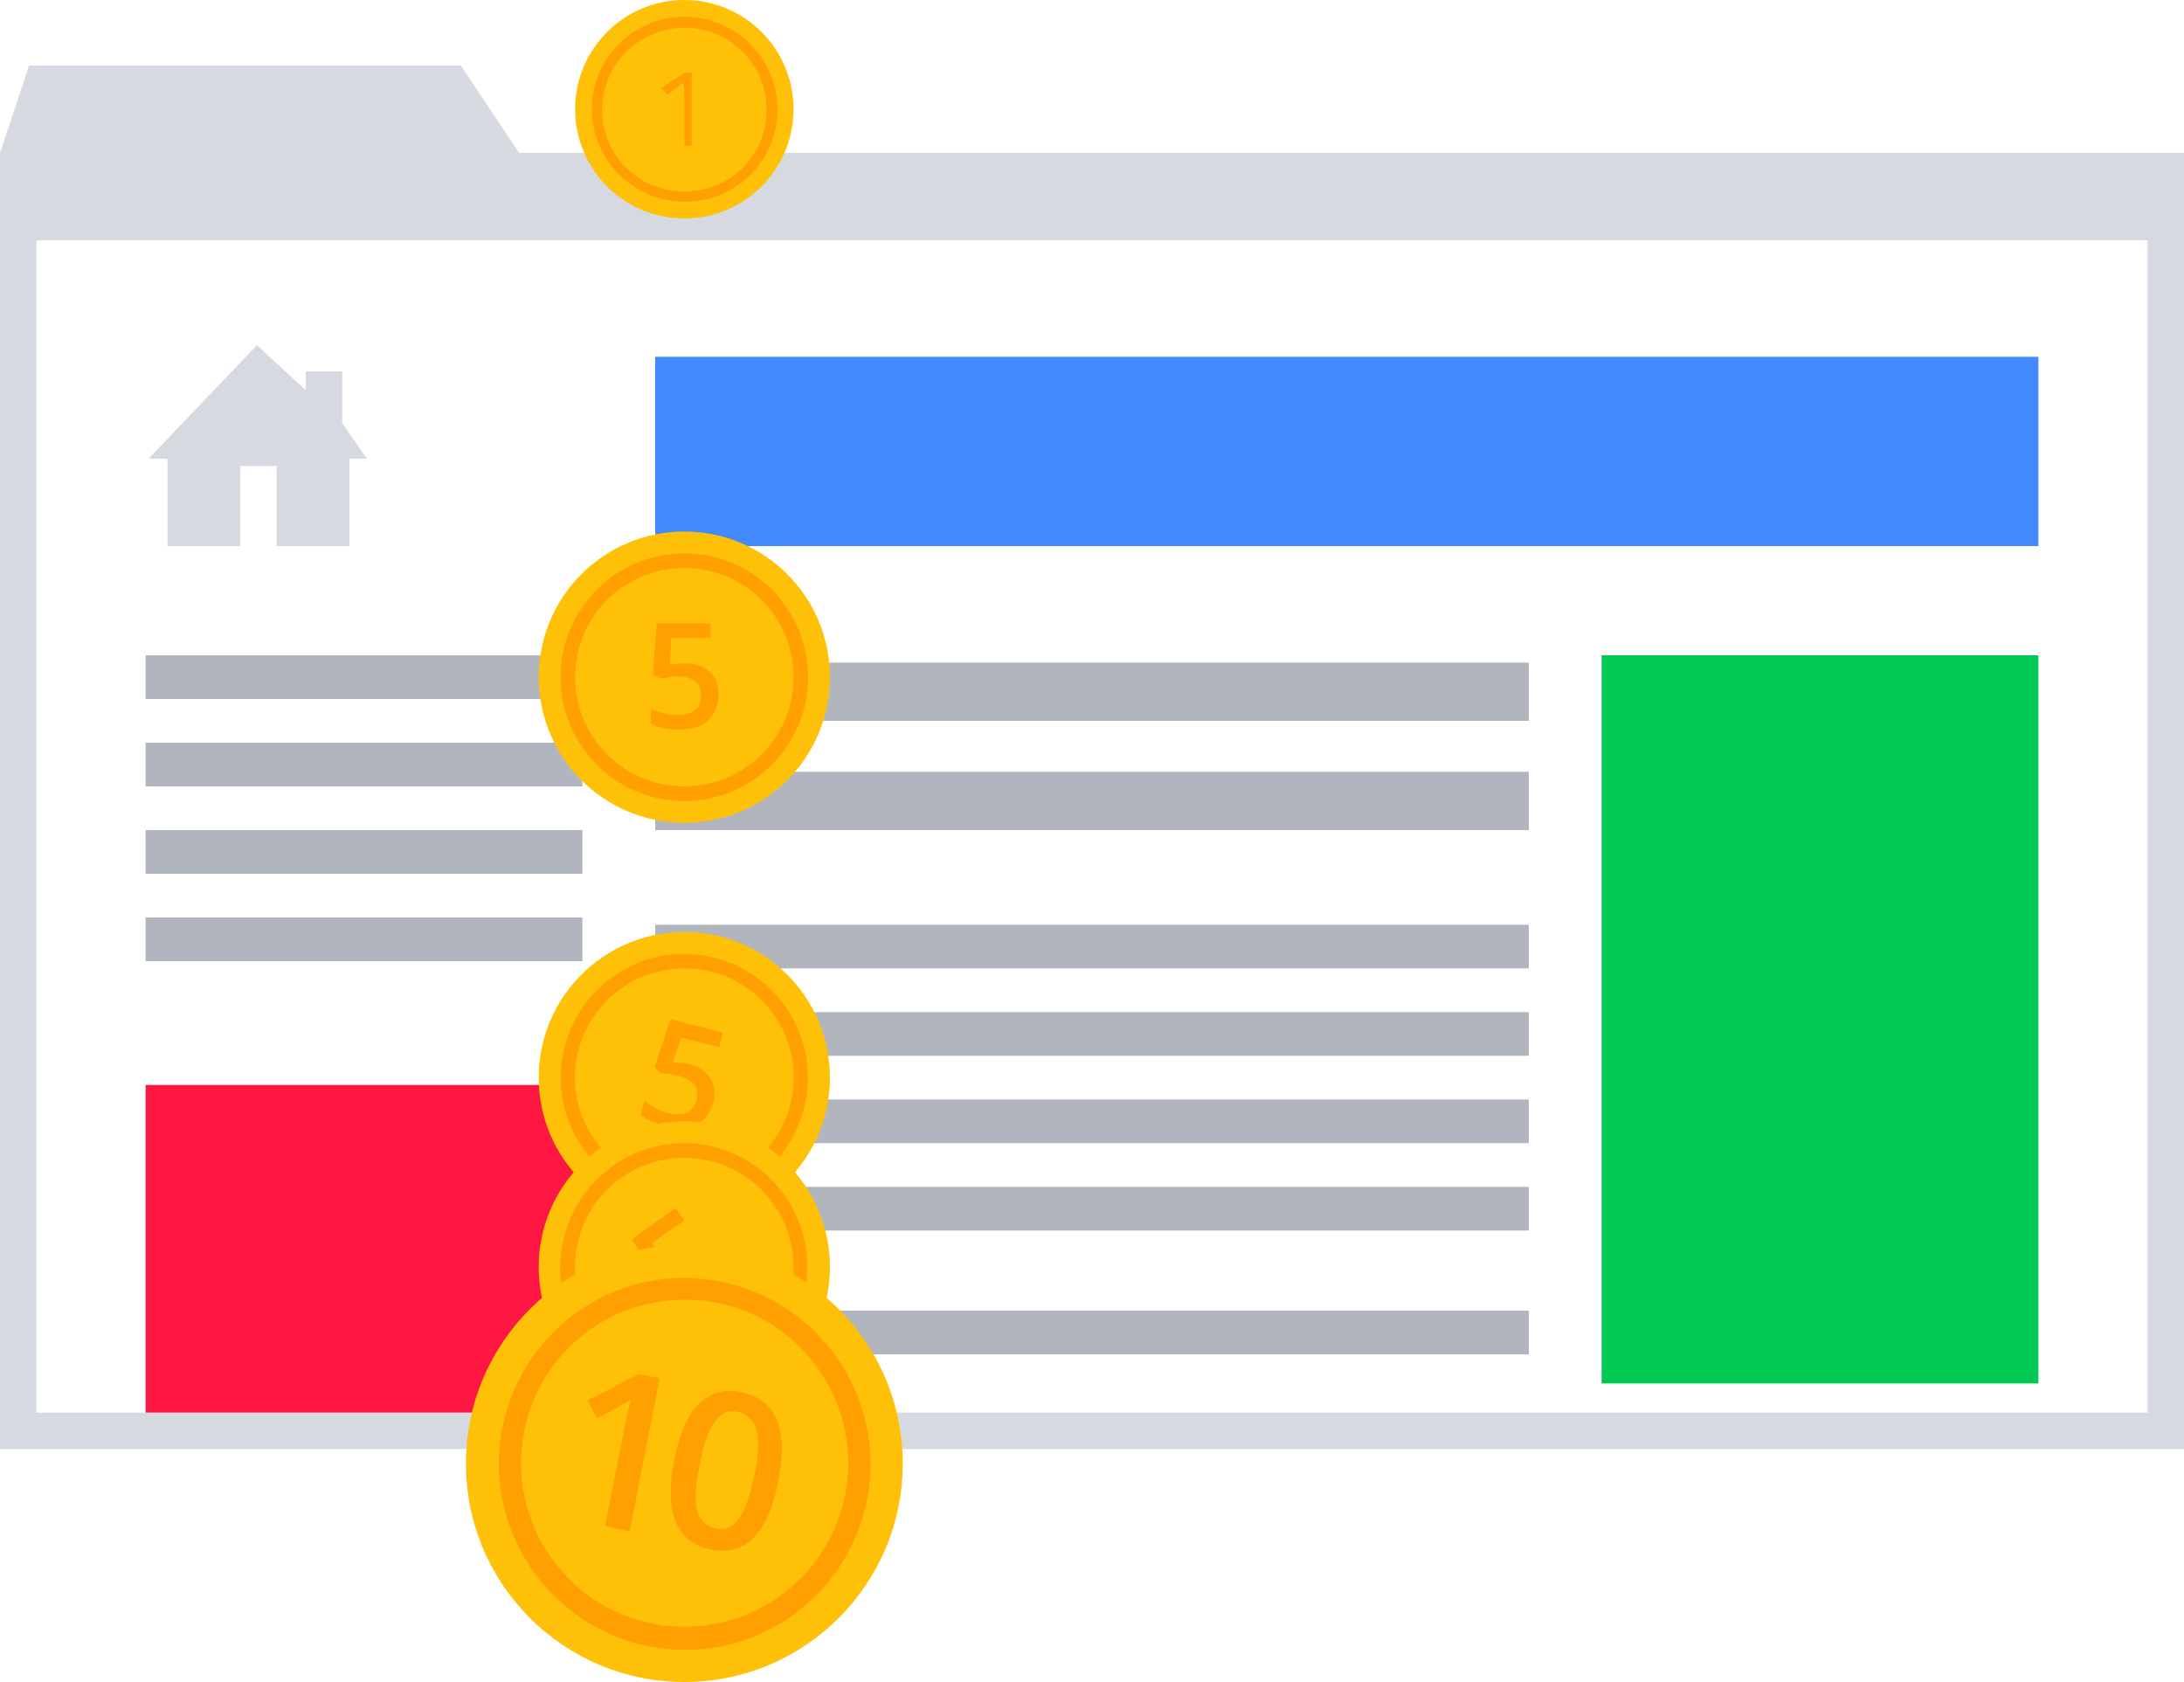
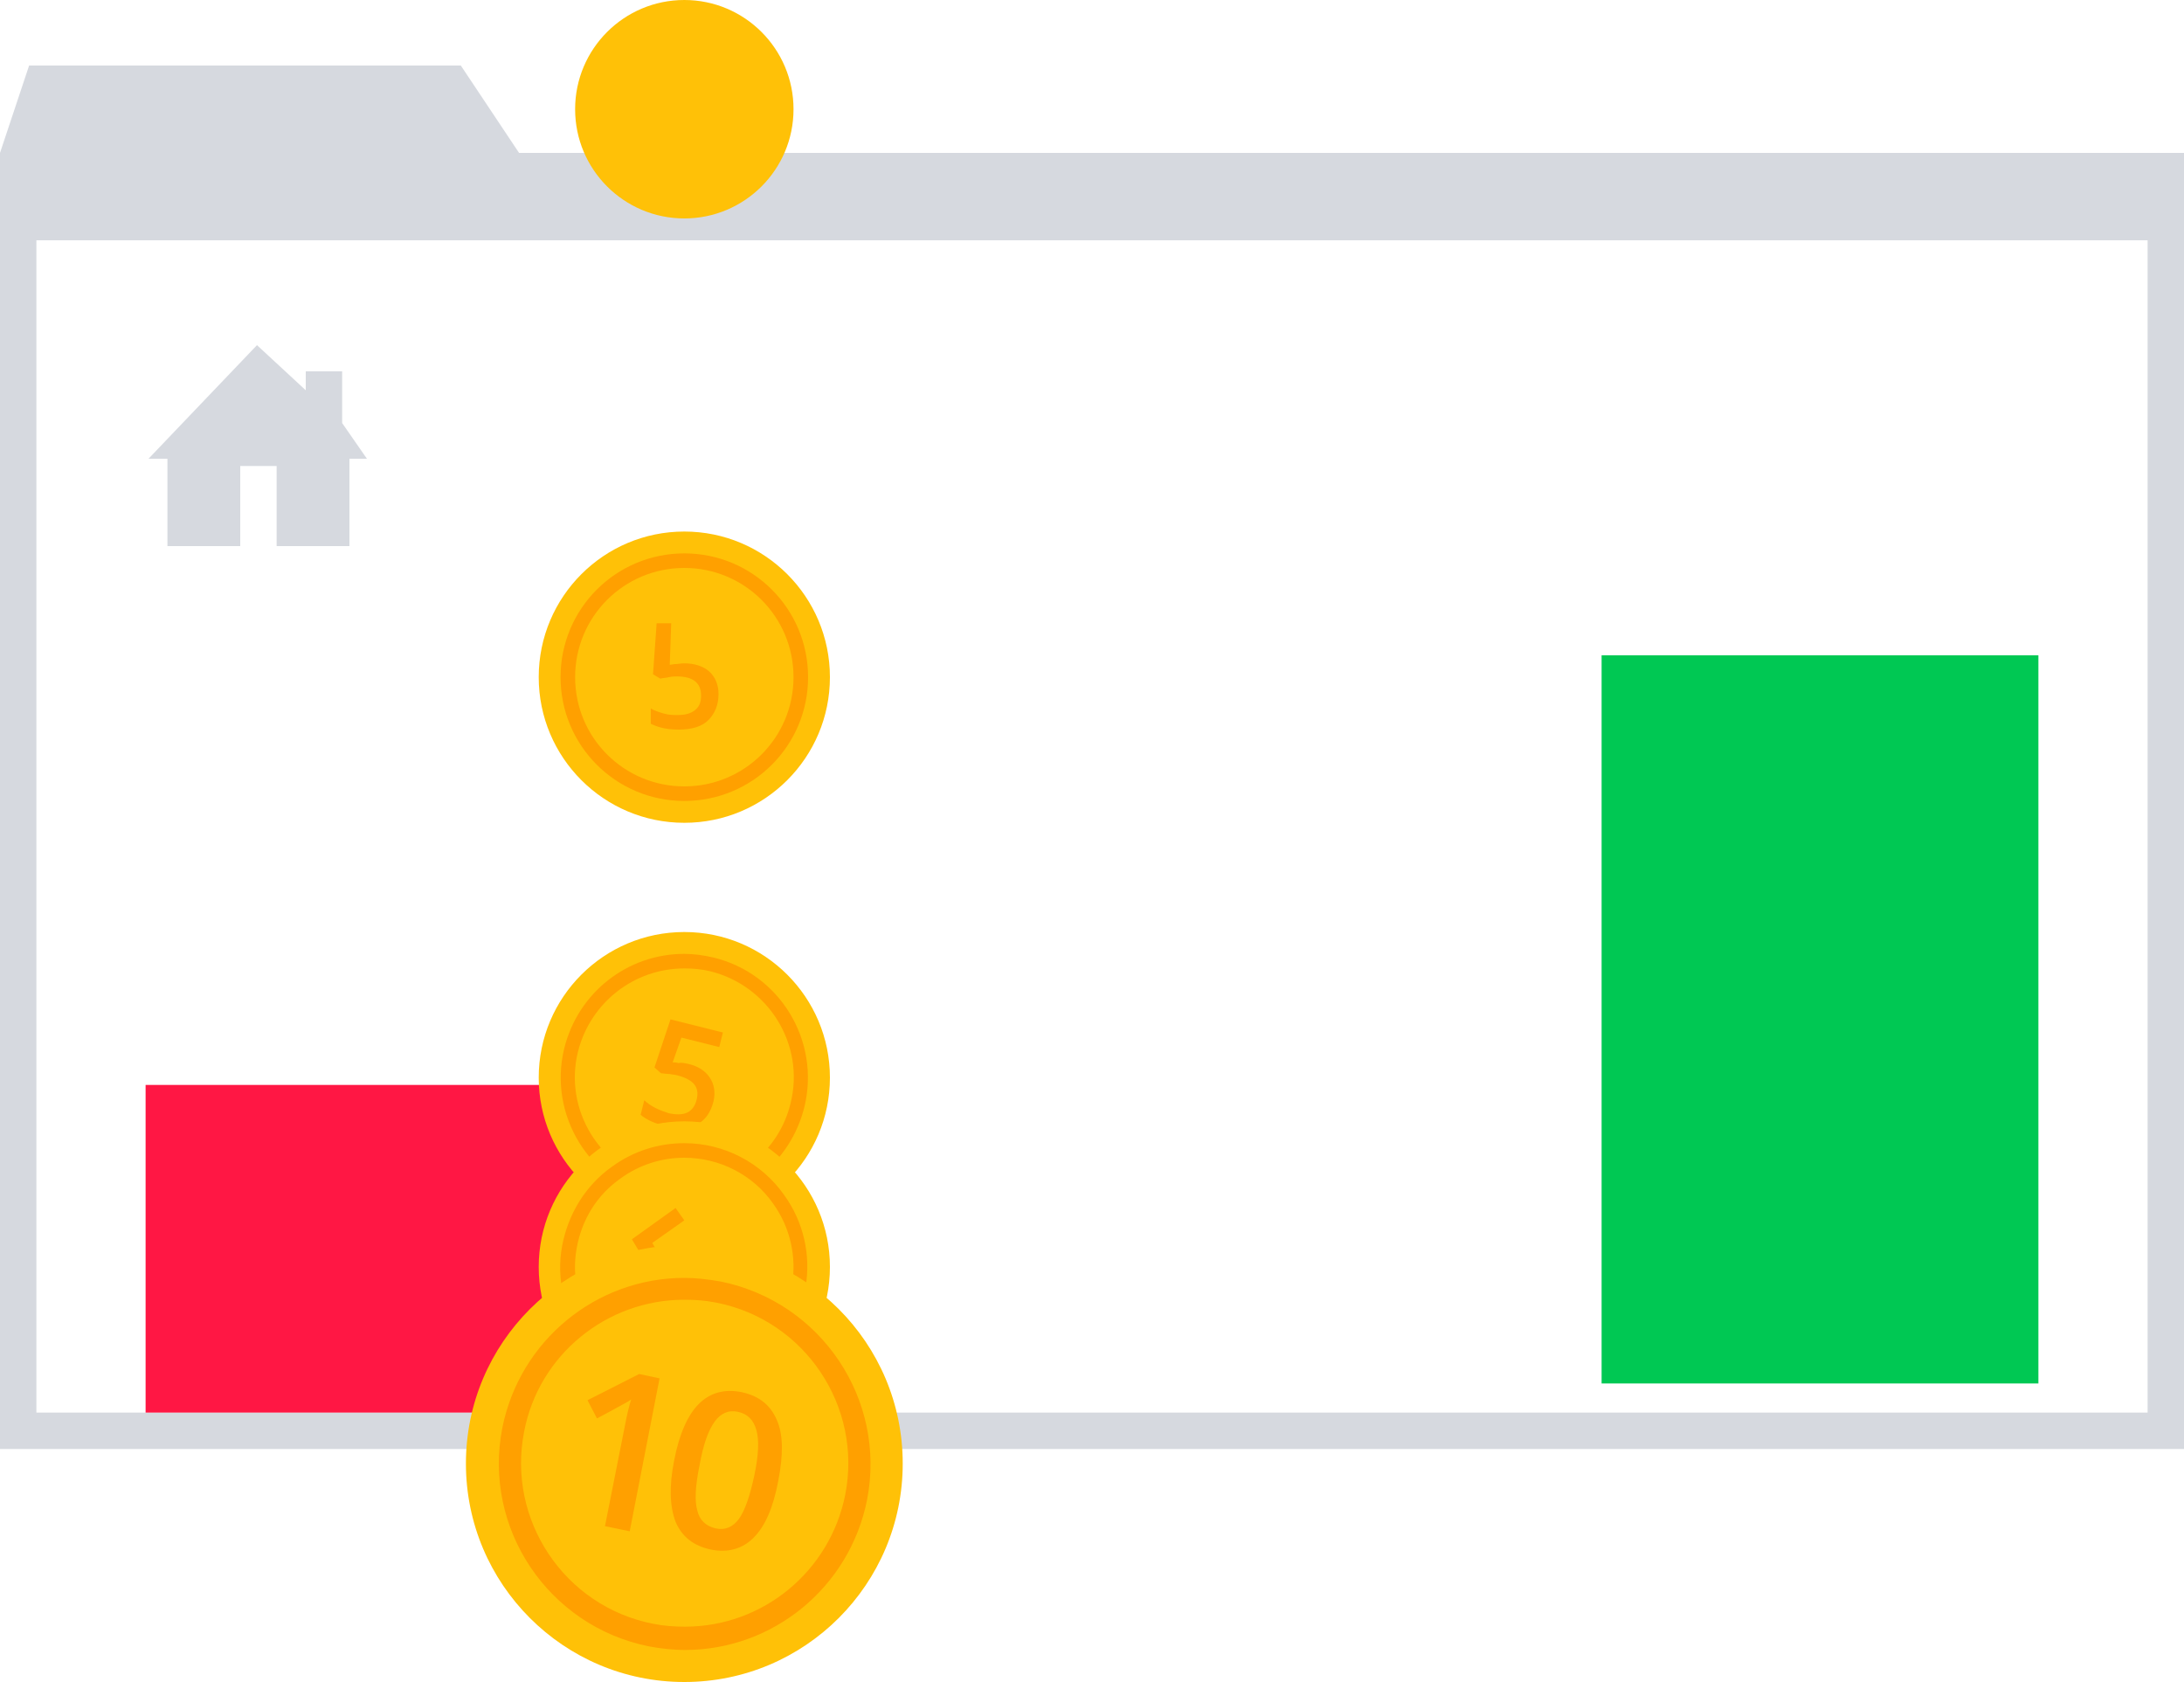
<svg xmlns="http://www.w3.org/2000/svg" version="1.1" id="Слой_1" x="0px" y="0px" width="300px" height="231px" viewBox="0 0 300 231" enable-background="new 0 0 300 231" xml:space="preserve">
  <g>
    <path fill="#D6D9DF" d="M71.3,21l-8-12H4L0,21v178h300V21H71.3z M295,194H5V33h290V194z" />
    <g id="XMLID_9099_">
      <rect x="220" y="90" fill="#00C853" width="60" height="100" />
    </g>
    <g id="XMLID_9098_">
      <rect x="20" y="149" fill="#FF1744" width="60" height="45" />
    </g>
    <g id="XMLID_9097_">
-       <rect x="90" y="49" fill="#448AFF" width="190" height="26" />
-     </g>
-     <path fill="#B1B5BE" d="M210,114H90v-8h120V114z M210,91H90v8h120V91z M210,163H90v6h120V163z M210,151H90v6h120V151z M210,139H90   v6h120V139z M210,127H90v6h120V127z M80,126H20v6h60V126z M80,114H20v6h60V114z M80,102H20v6h60V102z M80,90H20v6h60V90z M210,180   H90v6h120V180z" />
+       </g>
    <g id="XMLID_9092_">
      <polygon fill="#D6D9DF" points="47,58.1 47,51 42,51 42,53.6 35.3,47.4 20.4,63 23,63 23,75 33,75 33,64 38,64 38,75 48,75 48,63     50.4,63   " />
    </g>
    <g id="XMLID_9008_">
      <g>
        <circle fill="#FFC107" cx="94" cy="15" r="15" />
-         <path fill="#FFA000" d="M94,3.8c6.2,0,11.3,5,11.3,11.3s-5,11.2-11.3,11.2s-11.3-5-11.3-11.2S87.8,3.8,94,3.8 M94,2.3     C87,2.3,81.3,8,81.3,15c0,7,5.7,12.7,12.8,12.7S106.8,22,106.8,15C106.8,8,101,2.3,94,2.3L94,2.3z M95,20h-1v-6.7     c0-0.8-0.1-1.5-0.1-2c-0.1,0.1-0.3,0.2-0.5,0.4c-0.2,0.1-0.7,0.6-1.7,1.3l-0.9-0.9L94,10h1V20z" />
      </g>
      <g>
        <circle fill="#FFC107" cx="94" cy="93" r="20" />
        <path fill="#FFA000" d="M94,78c8.3,0,15,6.7,15,15s-6.7,15-15,15s-15-6.7-15-15S85.7,78,94,78 M94,76c-9.4,0-17,7.6-17,17     c0,9.4,7.6,17,17,17s17-7.6,17-17C111,83.6,103.4,76,94,76L94,76z" />
-         <path fill="#FFA000" d="M94,91.1c1.4,0,2.6,0.4,3.4,1.1s1.3,1.8,1.3,3.1c0,1.5-0.5,2.7-1.4,3.6s-2.3,1.3-4.1,1.3     c-1.6,0-2.8-0.3-3.8-0.8v-2.1c0.5,0.3,1.1,0.5,1.8,0.7s1.3,0.2,1.9,0.2c1,0,1.8-0.2,2.4-0.7s0.8-1.1,0.8-2c0-1.7-1.1-2.6-3.3-2.6     c-0.3,0-0.7,0-1.1,0.1s-0.8,0.1-1.2,0.2l-1-0.6l0.5-7h7.4v2h-5.4L92,91.3c0.2,0,0.5-0.1,0.8-0.1S93.5,91.1,94,91.1z" />
+         <path fill="#FFA000" d="M94,91.1c1.4,0,2.6,0.4,3.4,1.1s1.3,1.8,1.3,3.1c0,1.5-0.5,2.7-1.4,3.6s-2.3,1.3-4.1,1.3     c-1.6,0-2.8-0.3-3.8-0.8v-2.1c0.5,0.3,1.1,0.5,1.8,0.7s1.3,0.2,1.9,0.2c1,0,1.8-0.2,2.4-0.7s0.8-1.1,0.8-2c0-1.7-1.1-2.6-3.3-2.6     c-0.3,0-0.7,0-1.1,0.1s-0.8,0.1-1.2,0.2l-1-0.6l0.5-7h7.4h-5.4L92,91.3c0.2,0,0.5-0.1,0.8-0.1S93.5,91.1,94,91.1z" />
      </g>
      <g>
        <circle fill="#FFC107" cx="94" cy="148" r="20" />
        <path fill="#FFA000" d="M94,133c1.2,0,2.4,0.1,3.6,0.4c8,2,13,10.1,11,18.1c-1.6,6.7-7.6,11.4-14.6,11.4c-1.2,0-2.4-0.1-3.6-0.4     c-8-2-13-10.1-11-18.1C81.1,137.7,87.1,133,94,133 M94,131c-7.8,0-14.6,5.3-16.5,13c-2.2,9.1,3.4,18.3,12.5,20.5     c1.3,0.3,2.7,0.5,4,0.5c7.9,0,14.6-5.3,16.5-13c2.2-9.1-3.4-18.3-12.5-20.5C96.7,131.2,95.3,131,94,131L94,131z" />
        <path fill="#FFA000" d="M94.5,146.1c1.4,0.3,2.4,1,3,1.9c0.6,0.9,0.8,2,0.5,3.3c-0.4,1.5-1.1,2.5-2.2,3.1     c-1.1,0.6-2.5,0.7-4.3,0.3c-1.5-0.4-2.7-0.9-3.5-1.6l0.5-2c0.4,0.4,1,0.8,1.6,1.1c0.6,0.3,1.2,0.5,1.8,0.7c1,0.2,1.8,0.2,2.5-0.1     c0.6-0.3,1.1-0.9,1.3-1.8c0.4-1.7-0.4-2.7-2.6-3.3c-0.3-0.1-0.7-0.1-1.1-0.2c-0.5,0-0.9-0.1-1.2-0.1l-0.9-0.8l2.2-6.6l7.2,1.8     l-0.5,2l-5.2-1.3l-1.2,3.4c0.2,0,0.5,0,0.8,0.1C93.6,145.9,94,146,94.5,146.1z" />
      </g>
      <g id="XMLID_9012_">
        <g>
          <circle fill="#FFC107" cx="94" cy="174" r="20" />
          <path fill="#FFA000" d="M94,159c4.8,0,9.4,2.3,12.2,6.3c4.8,6.7,3.3,16.1-3.5,20.9c-2.6,1.8-5.6,2.8-8.7,2.8      c-4.8,0-9.4-2.3-12.2-6.3c-2.3-3.3-3.3-7.2-2.6-11.2c0.7-4,2.8-7.4,6.1-9.7C87.8,160,90.8,159,94,159 M94,157      c-3.6,0-7,1.1-9.9,3.2c-3.7,2.6-6.1,6.6-6.9,11s0.3,9,2.9,12.7c3.2,4.5,8.4,7.1,13.8,7.1c3.6,0,7-1.1,9.9-3.2      c7.6-5.5,9.4-16.1,3.9-23.7C104.6,159.7,99.5,157,94,157L94,157z" />
        </g>
        <g id="XMLID_9013_">
          <path fill="#FFA000" d="M93,172.4c1.2-0.8,2.3-1.2,3.4-1.1c1.1,0.1,2.1,0.7,2.8,1.8c0.9,1.2,1.2,2.5,0.9,3.7      c-0.3,1.3-1.1,2.4-2.6,3.4c-1.3,0.9-2.5,1.4-3.5,1.6l-1.2-1.7c0.6-0.1,1.2-0.2,1.9-0.5c0.7-0.3,1.2-0.6,1.7-0.9      c0.8-0.6,1.3-1.2,1.5-1.9c0.2-0.7,0-1.4-0.5-2.1c-1-1.4-2.4-1.4-4.1-0.2c-0.2,0.2-0.5,0.4-0.9,0.7c-0.3,0.3-0.6,0.6-0.8,0.9      l-1.2,0.1l-3.6-6l6-4.3l1.2,1.7l-4.4,3.1l1.8,3.1c0.2-0.2,0.4-0.4,0.6-0.6C92.3,172.9,92.6,172.7,93,172.4z" />
        </g>
      </g>
      <g>
        <circle fill="#FFC107" cx="94" cy="201" r="30" />
        <path fill="#FFA000" d="M94,178.5c1.5,0,2.9,0.1,4.4,0.4c12.2,2.4,20.1,14.3,17.7,26.4c-2.1,10.5-11.3,18.1-22,18.1     c-1.5,0-2.9-0.1-4.4-0.4c-12.2-2.4-20.1-14.3-17.7-26.4C74,186.1,83.3,178.5,94,178.5 M94,175.5c-12.1,0-22.6,8.6-25,20.6     c-2.7,13.8,6.3,27.2,20.1,30c1.6,0.3,3.3,0.5,5,0.5c12.1,0,22.6-8.6,25-20.6c2.7-13.8-6.3-27.2-20.1-30     C97.3,175.7,95.6,175.5,94,175.5L94,175.5z" />
        <path fill="#FFA000" d="M86.5,210.3l-3.4-0.7l2.7-13.6c0.3-1.6,0.6-2.9,0.9-3.8c-0.3,0.2-0.6,0.4-1,0.6c-0.4,0.2-1.6,0.9-3.7,2     l-1.3-2.5l7.1-3.6l2.8,0.6L86.5,210.3z" />
        <path fill="#FFA000" d="M106.9,203.4c-0.7,3.7-1.8,6.2-3.4,7.8c-1.5,1.5-3.5,2.1-5.9,1.6c-2.3-0.5-3.9-1.7-4.8-3.8     c-0.8-2.1-0.9-4.9-0.2-8.4c0.7-3.7,1.9-6.3,3.4-7.8c1.5-1.5,3.5-2.1,5.9-1.6c2.3,0.5,3.9,1.7,4.8,3.8     C107.6,197,107.6,199.8,106.9,203.4z M96.1,201.2c-0.6,2.9-0.7,5-0.3,6.3c0.3,1.3,1.2,2.1,2.5,2.4c1.3,0.3,2.4-0.2,3.2-1.3     c0.8-1.1,1.5-3.1,2.1-5.9c0.6-2.8,0.7-4.9,0.3-6.3c-0.4-1.4-1.2-2.2-2.5-2.5c-1.3-0.3-2.4,0.2-3.2,1.3     C97.3,196.4,96.6,198.4,96.1,201.2z" />
      </g>
    </g>
  </g>
</svg>